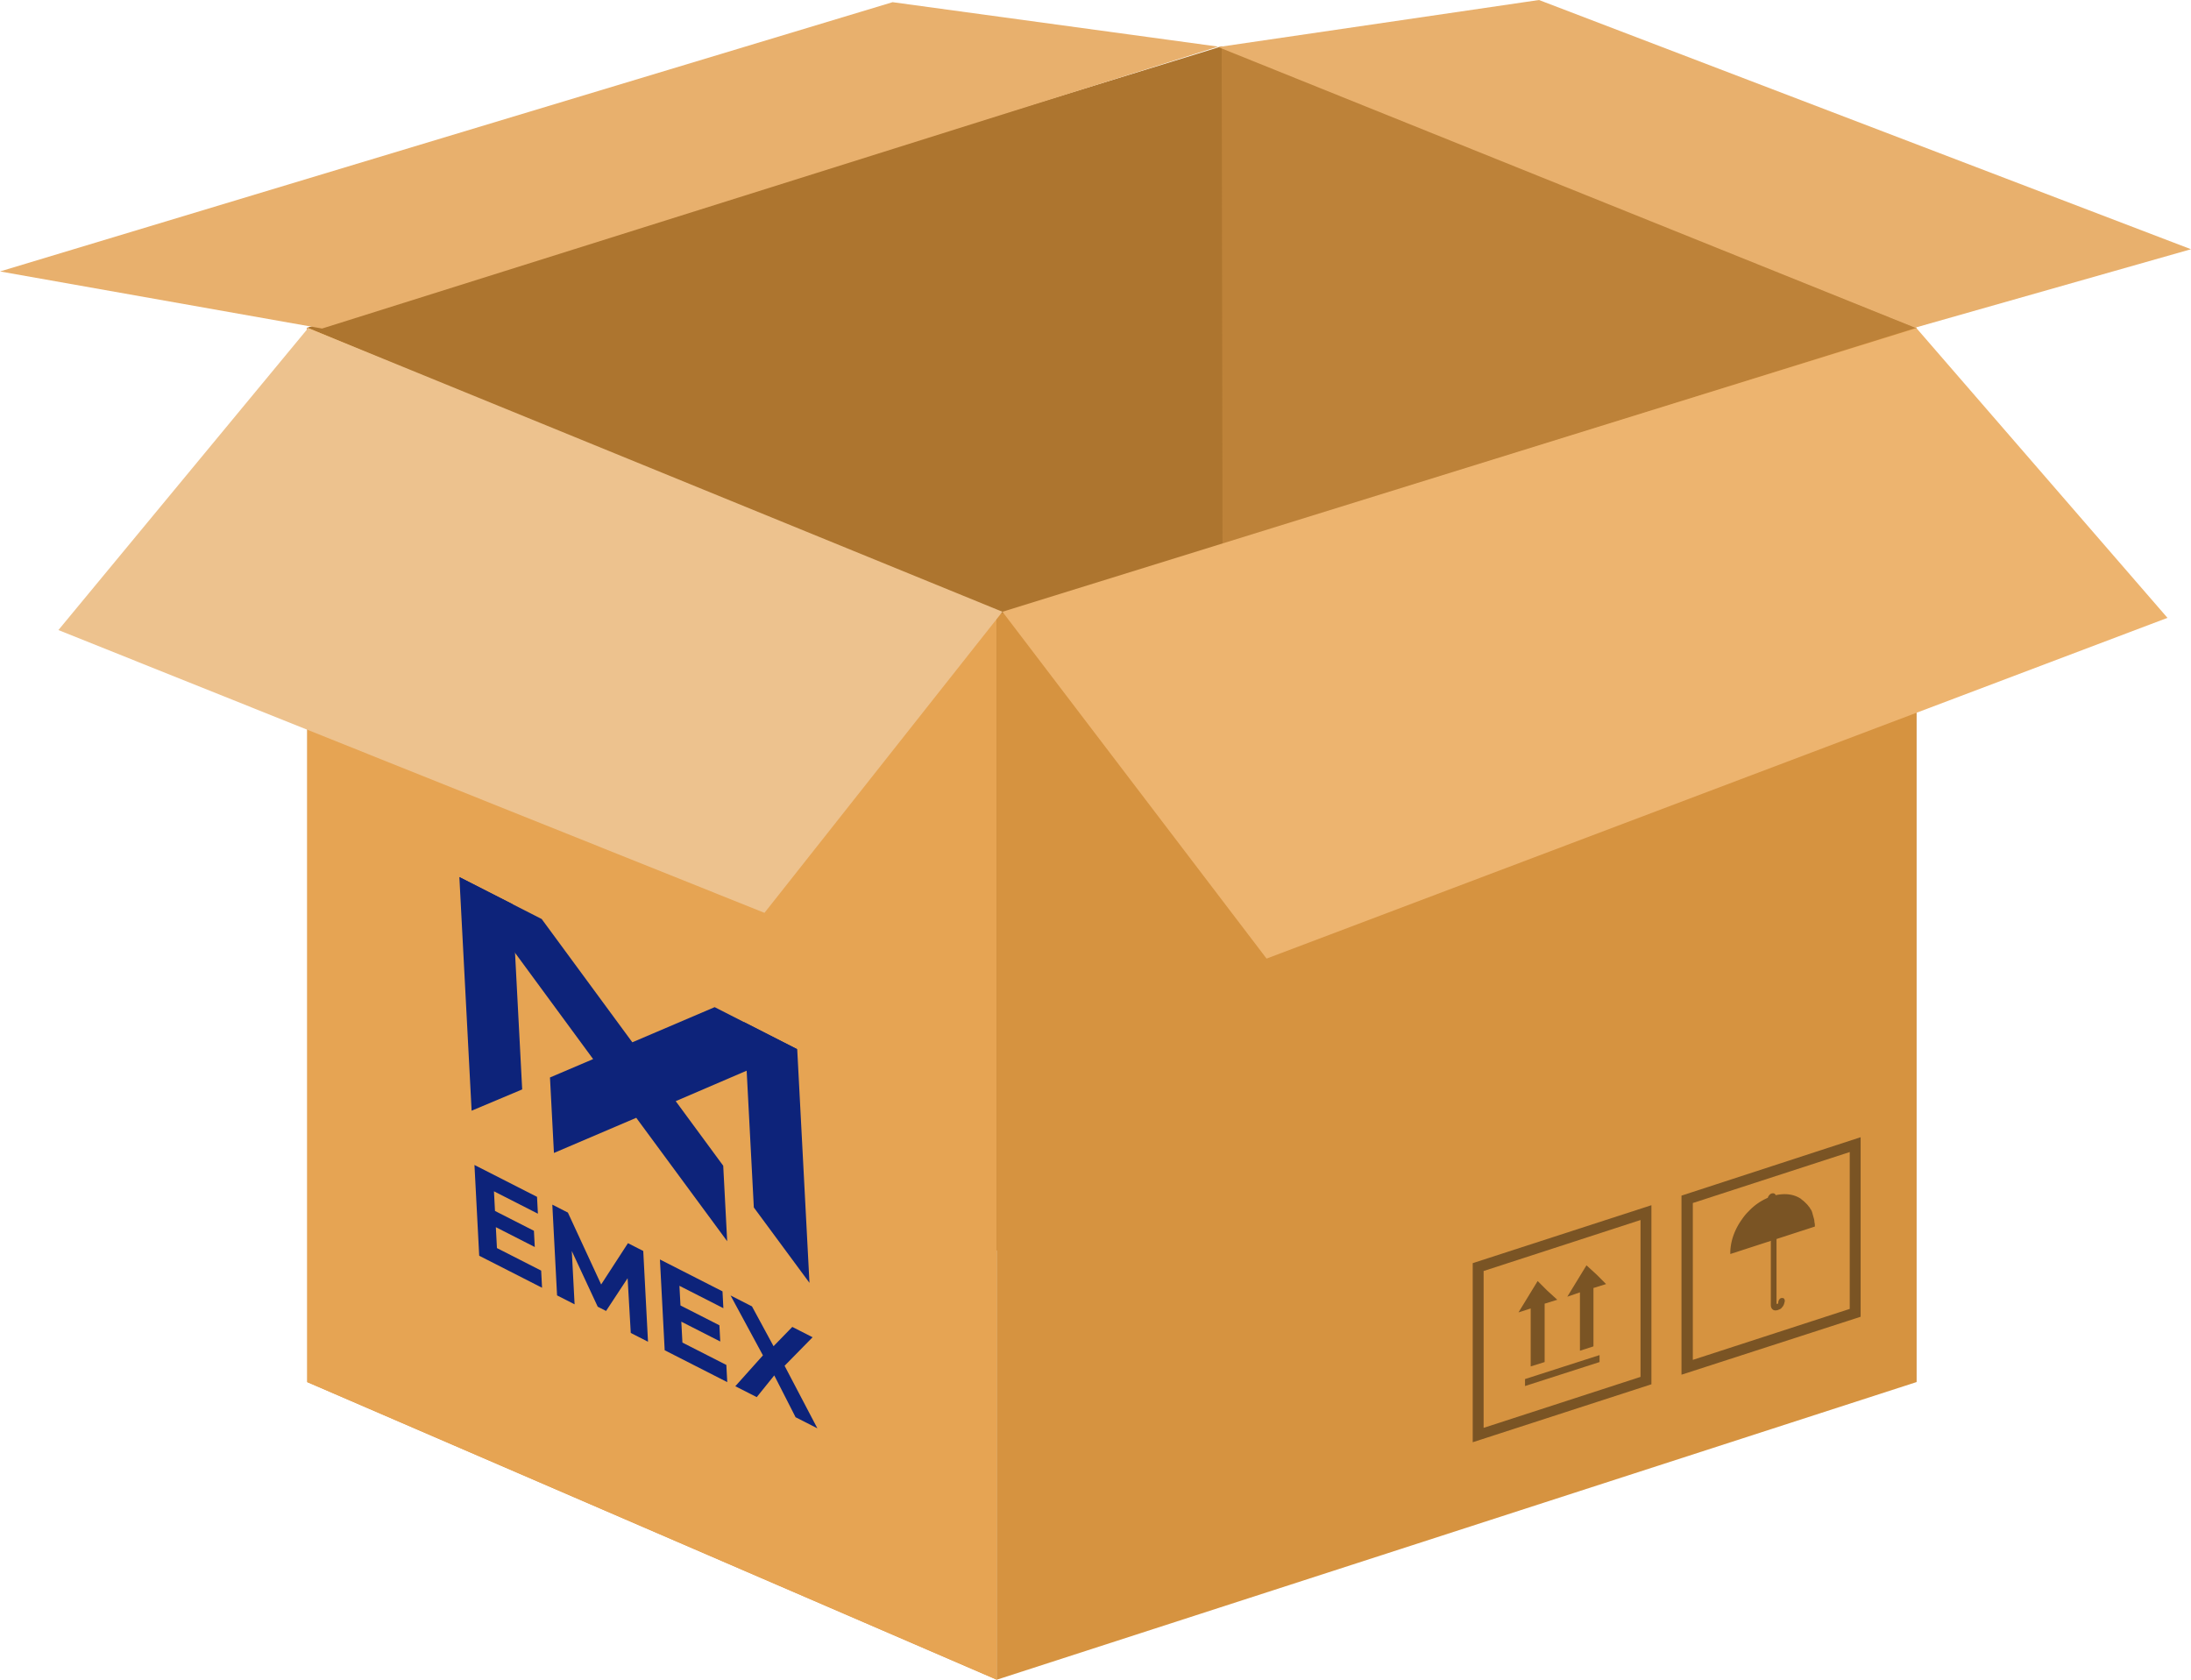
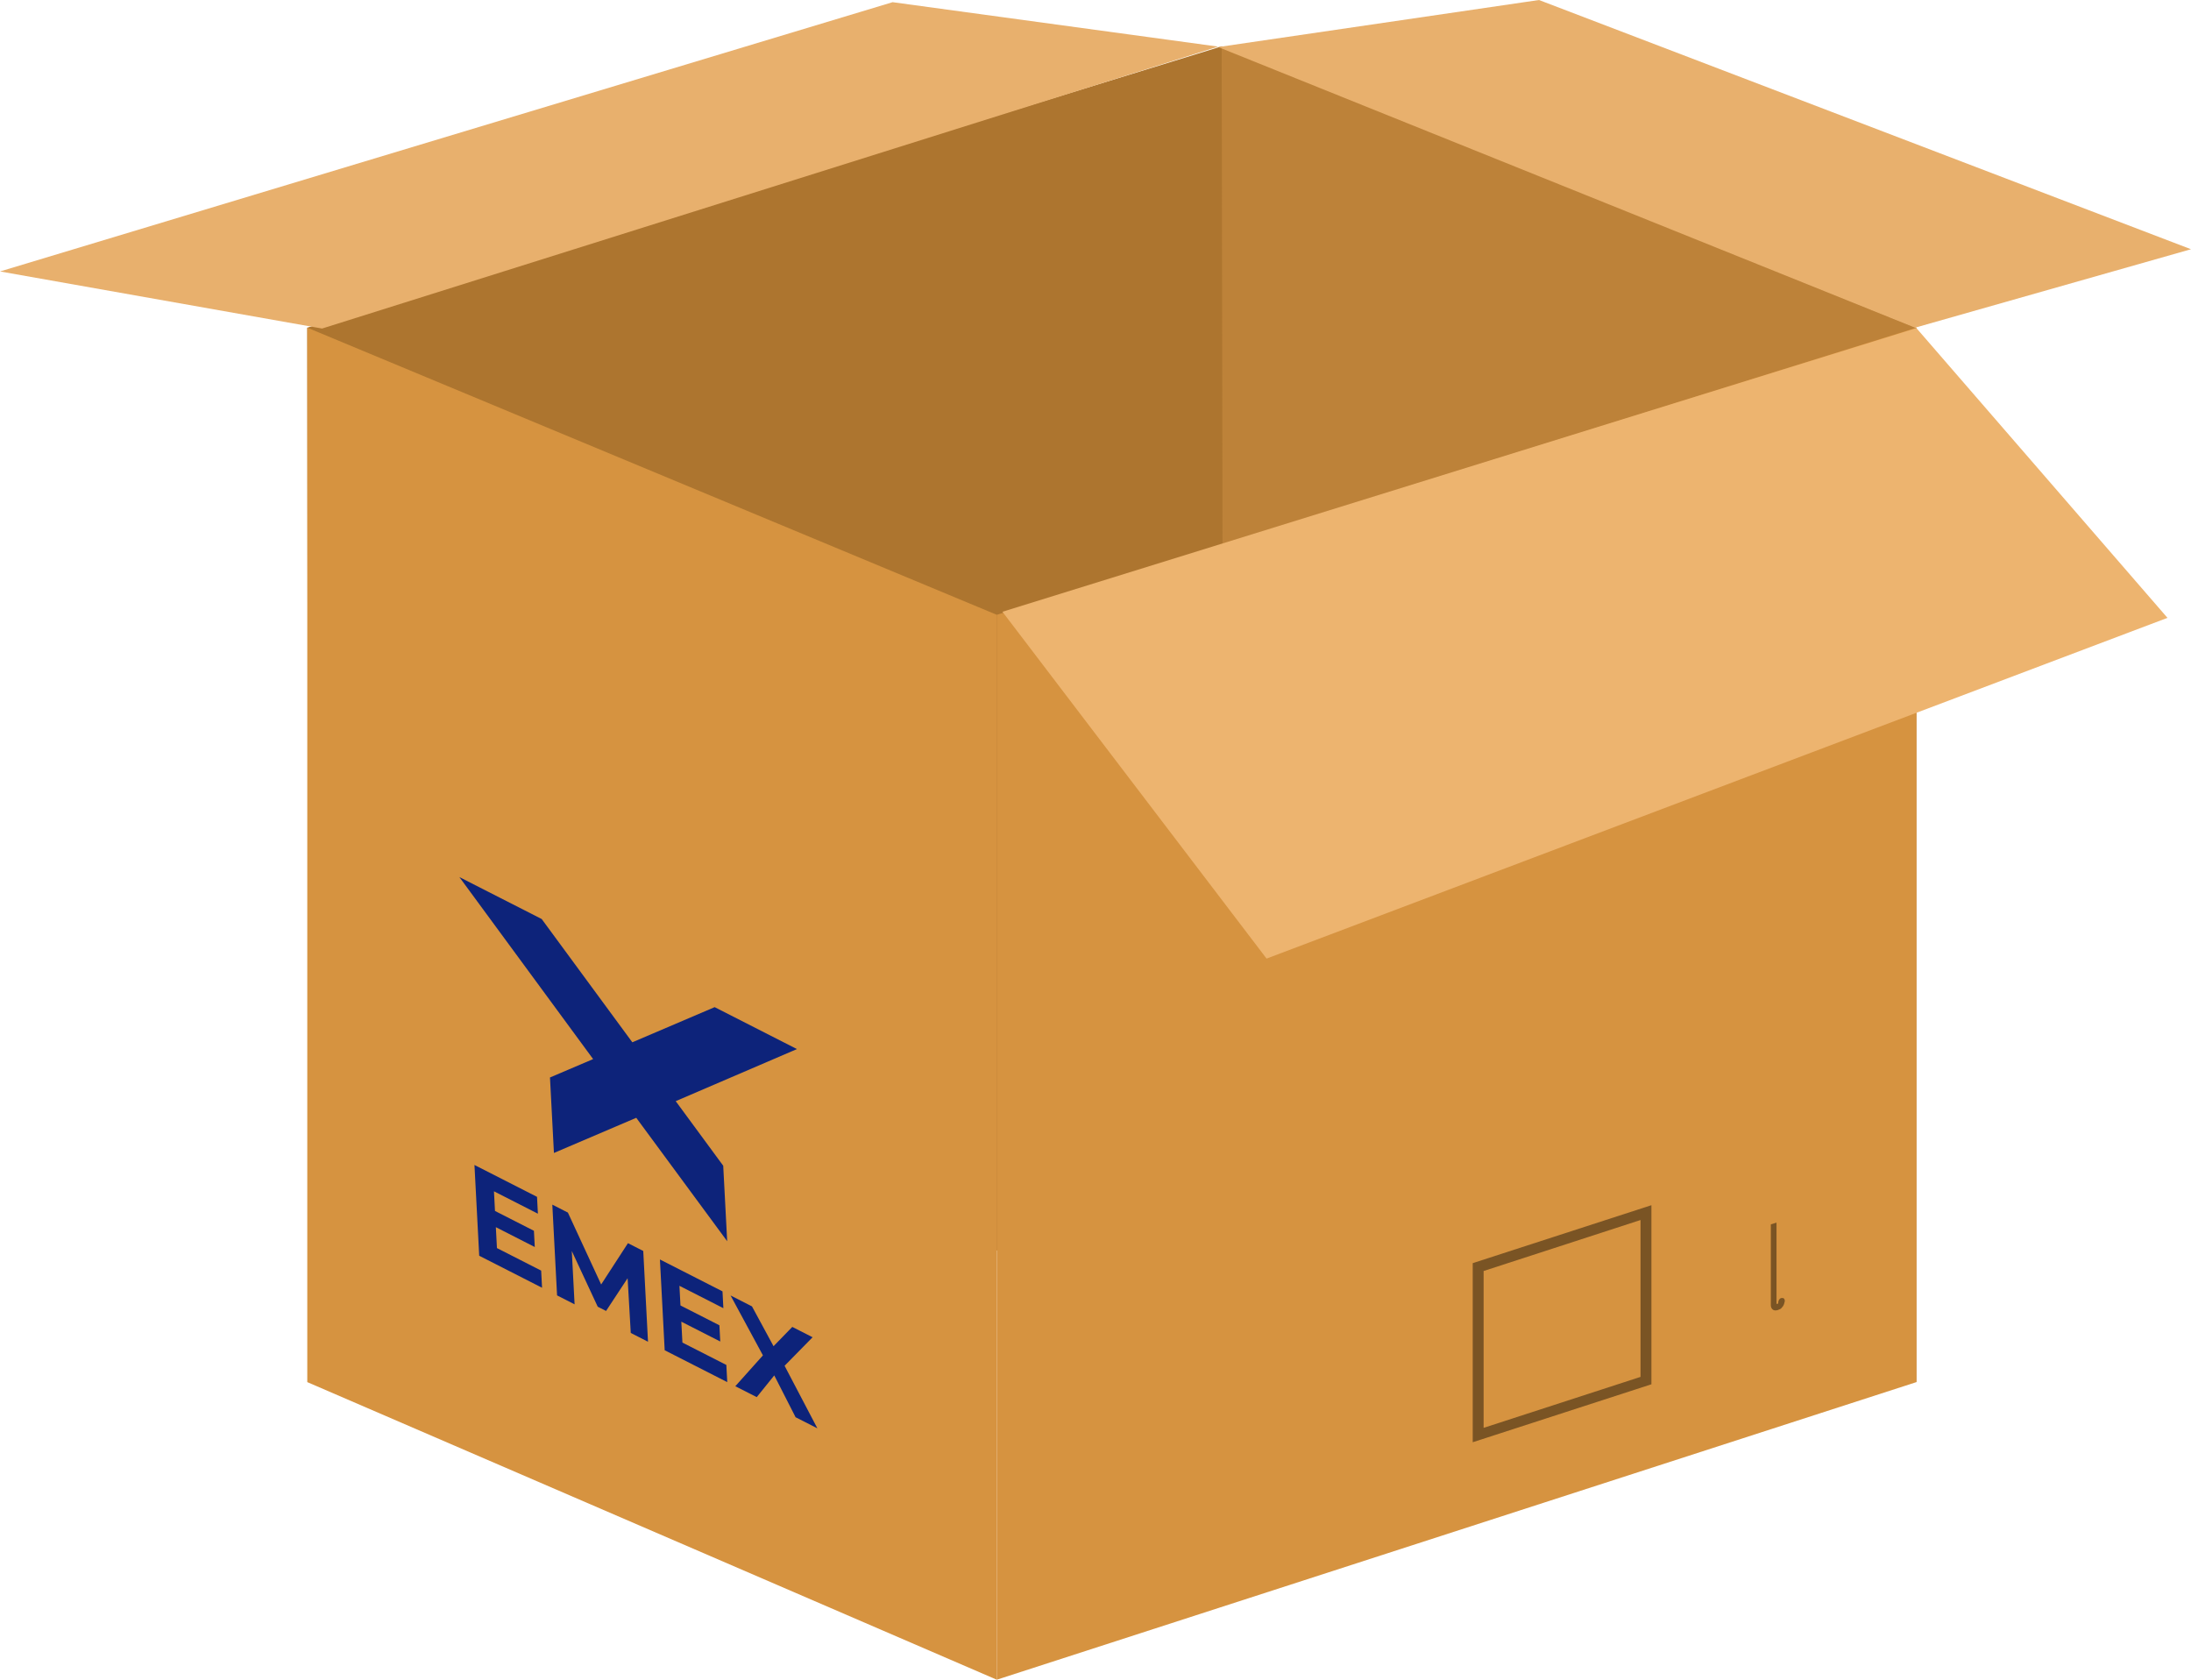
<svg xmlns="http://www.w3.org/2000/svg" width="180" height="138" viewBox="0 0 180 138" fill="none">
  <path d="M25.352 113.514l75.874-14.462-.824-95.257L25.244 26.92l.108 86.594z" fill="#AD752F" />
  <path d="M81.89 138l-56.646-24.45V26.92L81.89 50.51V138z" fill="#D69340" />
-   <path d="M81.89 138l-56.646-24.45V26.92L81.89 50.51V138z" fill="#E6A453" />
  <path d="M157.442 113.55l-56.933-23.913-.143-85.807 57.076 23.09v86.63z" fill="#BD8239" />
  <path d="M81.89 138l75.552-24.45V26.92L81.89 50.51V138z" fill="#D69340" />
  <path d="M100.079 3.866L126.433 0 180 20.476l-22.666 6.444-57.255-23.054zM0 22.302L73.332.179 100.08 3.83 26.461 26.991 0 22.301z" fill="#E8B06D" />
-   <path d="M25.315 26.956L4.798 51.764l58.007 23.232 19.55-24.736-57.04-23.304z" fill="#EDC28E" />
  <path d="M82.356 50.26l75.086-23.304 20.625 23.805-74.013 27.994L82.356 50.26z" fill="#EDB46F" />
  <g opacity=".43" fill="#000">
    <path d="M120.99 103.777v14.713l14.681-4.761V99.016l-14.681 4.761zm13.786 9.344l-12.891 4.188v-12.887l12.891-4.189v12.888z" />
-     <path d="M127.937 106.784l-.824-.751-.788-.788-.787 1.289-.788 1.289 1.003-.323v4.761l1.145-.358v-4.796l1.039-.323zm4.011-1.288l-.788-.788-.824-.752-.788 1.289-.787 1.289 1.038-.358v4.797l1.11-.358v-4.797l1.039-.322zm-6.661 7.804v.572l6.123-1.969v-.572l-6.123 1.969zm12.855-15.071v14.713l14.716-4.761v-14.75l-14.716 4.798zm13.821 9.307l-12.89 4.188V98.837l12.89-4.188v12.887z" />
    <path d="M146.449 106.641h-.107a.324.324 0 00-.215.215c-.036.072-.036.143-.036.179 0 .036 0 .036-.036.072l-.035.035c-.036 0-.072-.035-.072-.107v-6.587l-.466.143v6.623c0 .322.215.501.502.43h.036c.071-.036.179-.072.25-.108.072-.036.108-.107.179-.179.108-.143.143-.286.179-.465 0-.143-.071-.251-.179-.251z" />
-     <path d="M149.099 100.77c0-.107 0-.25-.036-.358 0-.143-.036-.286-.072-.393-.035-.144-.071-.25-.107-.394-.036-.108-.072-.215-.143-.287-.036-.071-.072-.143-.143-.214a1.507 1.507 0 00-.215-.25c-.108-.108-.215-.216-.323-.287-.035-.036-.071-.036-.071-.072-.573-.394-1.289-.501-2.113-.322-.036-.143-.179-.179-.322-.143-.143.036-.286.215-.322.358-.573.25-1.11.608-1.576 1.11l-.036.035a4.103 4.103 0 00-.501.609c-.573.787-.931 1.718-.967 2.649v.215l6.947-2.256z" />
  </g>
-   <path fill-rule="evenodd" clip-rule="evenodd" d="M42.9 89.504l-.797-15.222-4.364-2.223 1.006 19.193 4.155-1.748zM61.93 99.2l-.798-15.222 4.363 2.224 1.006 19.193-4.572-6.195z" fill="#0D237A" />
  <path fill-rule="evenodd" clip-rule="evenodd" d="M55.513 90.468l3.903 5.306.325 6.201-7.47-10.14-6.763 2.888-.325-6.201 3.545-1.51L37.74 72.058l6.762 3.446 7.446 10.128 6.764-2.888 6.761 3.445-9.959 4.278zM44.46 104.415l.072 1.383-5.163-2.63-.39-7.457 5.14 2.619.072 1.384-3.61-1.84.085 1.615 3.198 1.629.07 1.333-3.198-1.63.09 1.717 3.632 1.851.002.026zm7.36 5.096l1.416.722-.39-7.457-1.257-.64-2.202 3.393-2.733-5.907-1.279-.652.39 7.457 1.44.733-.23-4.382 2.13 4.577.686.349 1.77-2.689.259 4.496zm7.854 2.656l.073 1.384-5.14-2.619-.391-7.457 5.14 2.619.072 1.383-3.61-1.839.086 1.615 3.198 1.629.07 1.333-3.199-1.63.09 1.717 3.61 1.839.001.026zm5.67 4.235l-1.735-3.403-1.44 1.785-1.76-.896 2.269-2.535-2.66-4.922 1.76.897 1.772 3.272 1.54-1.585 1.668.85-2.301 2.344 2.693 5.138-1.805-.919-.001-.026z" fill="#0D237A" />
</svg>